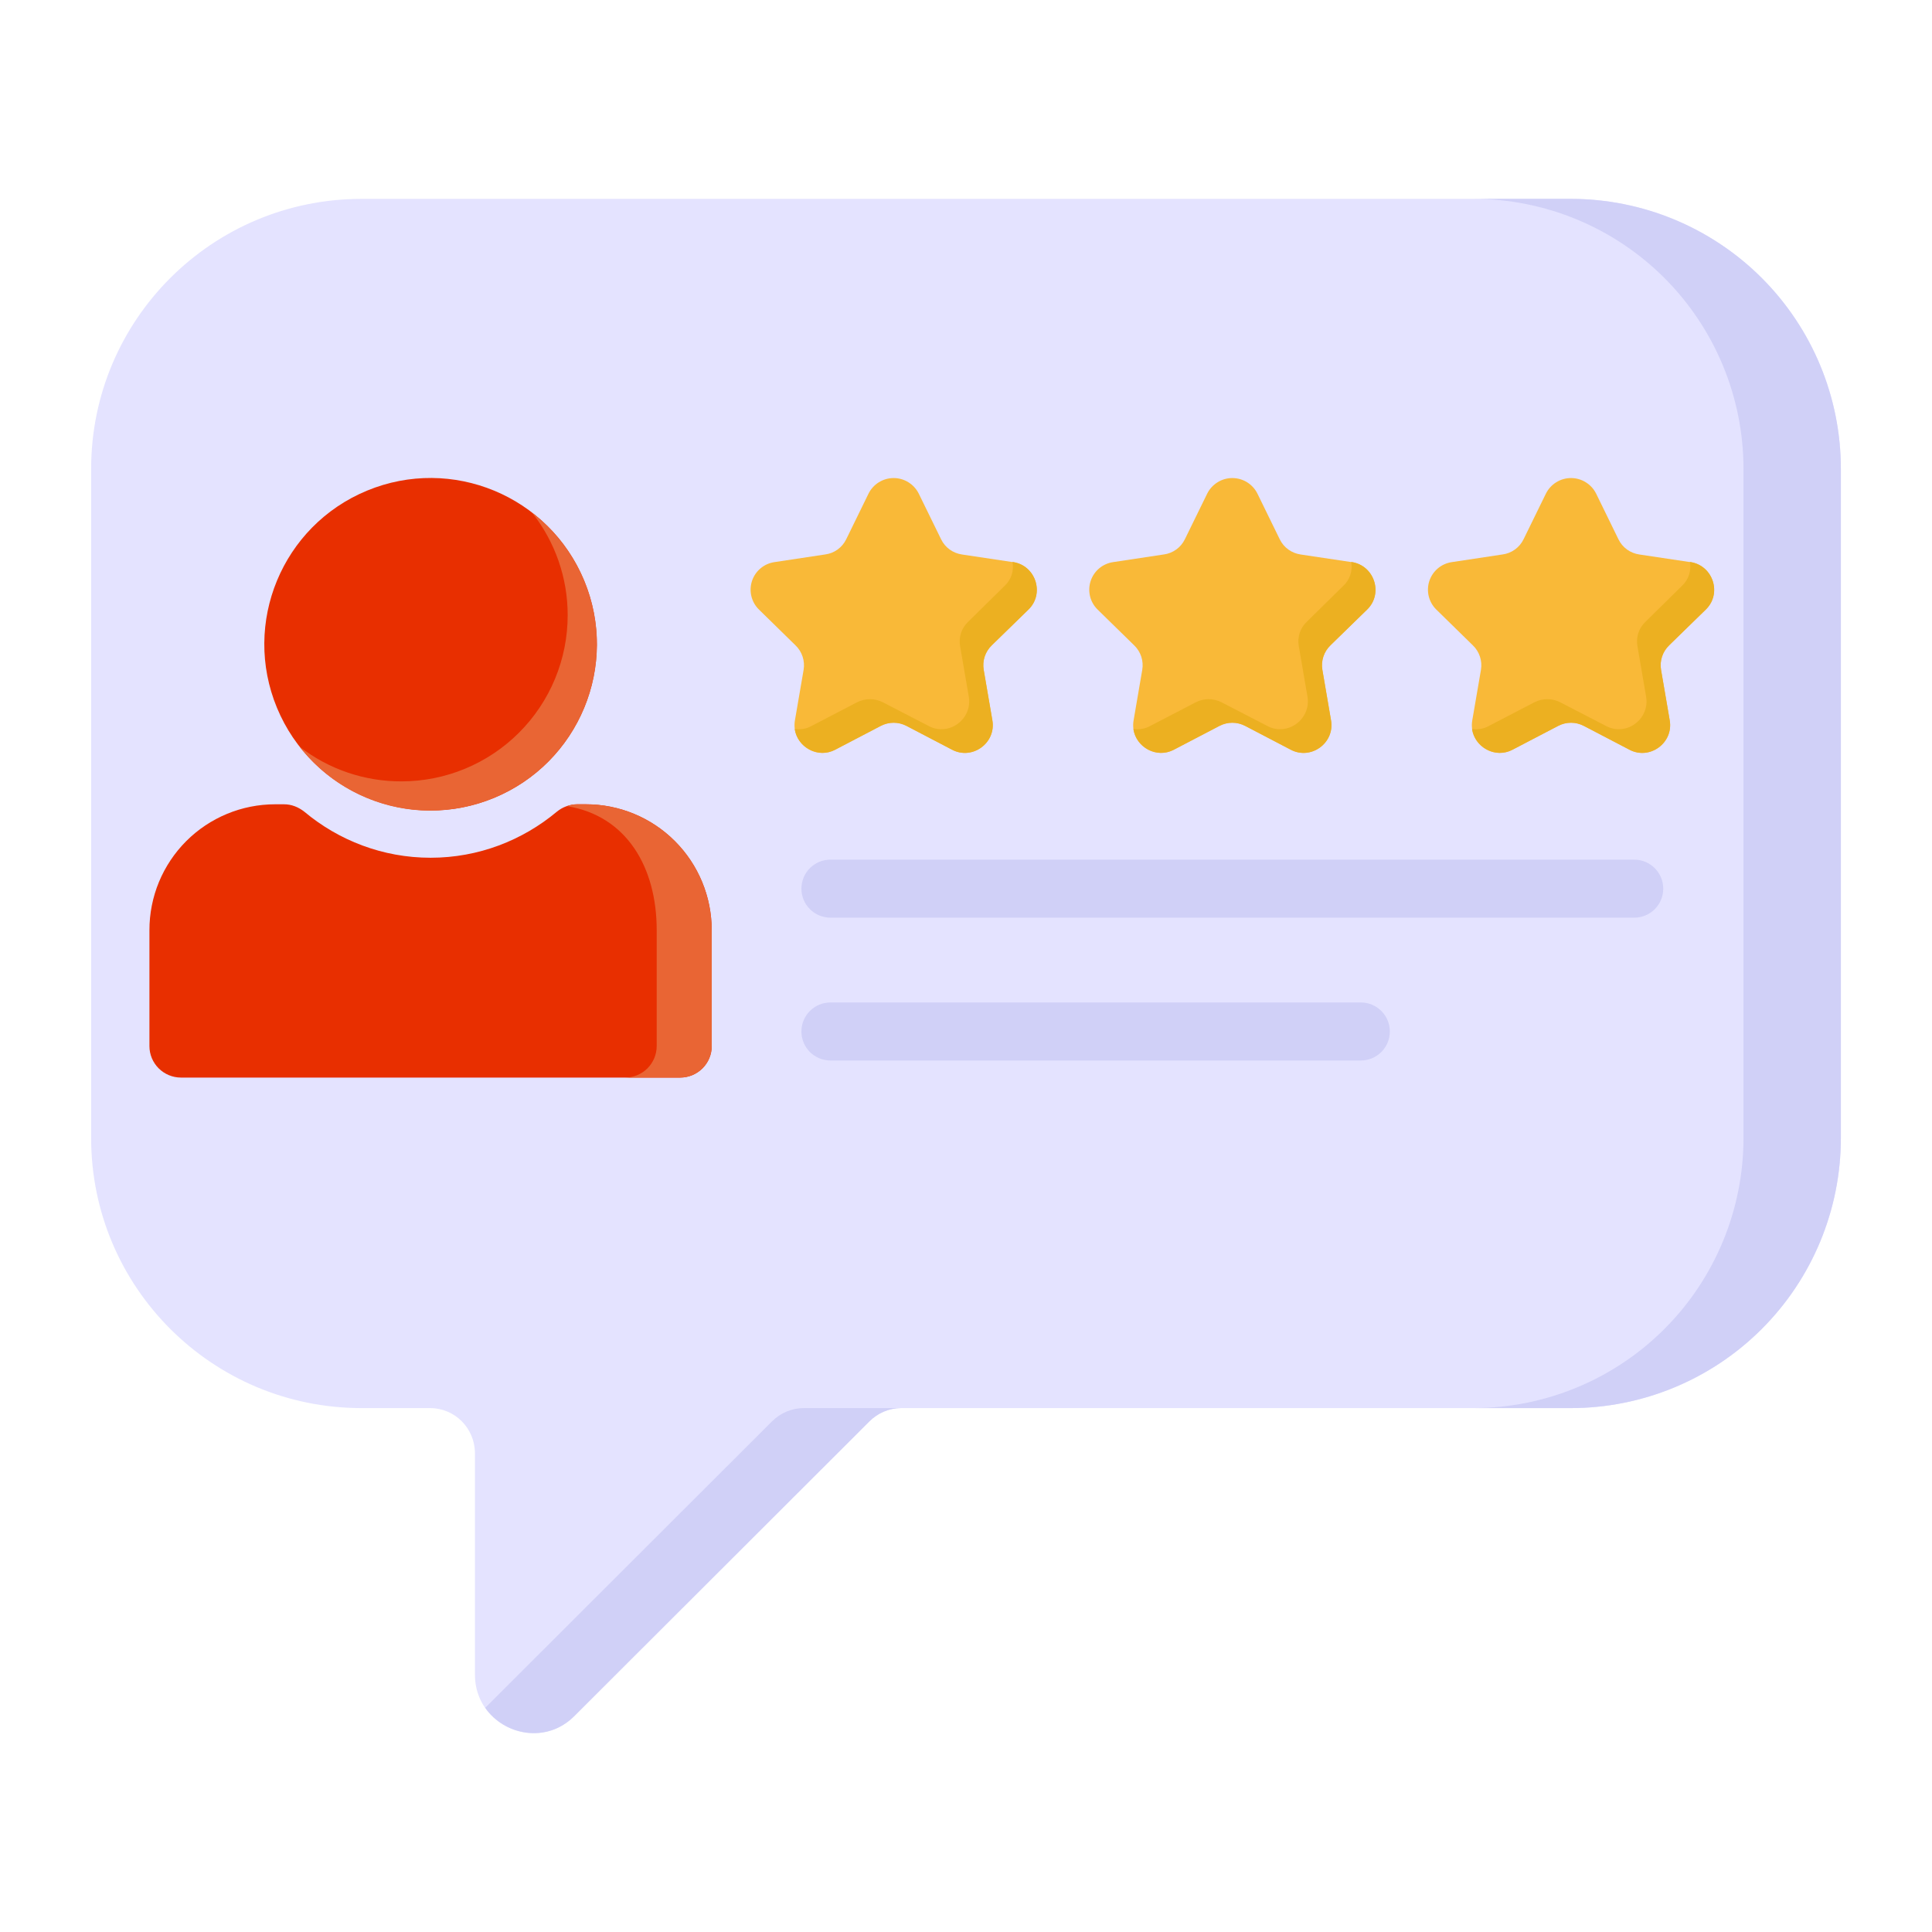
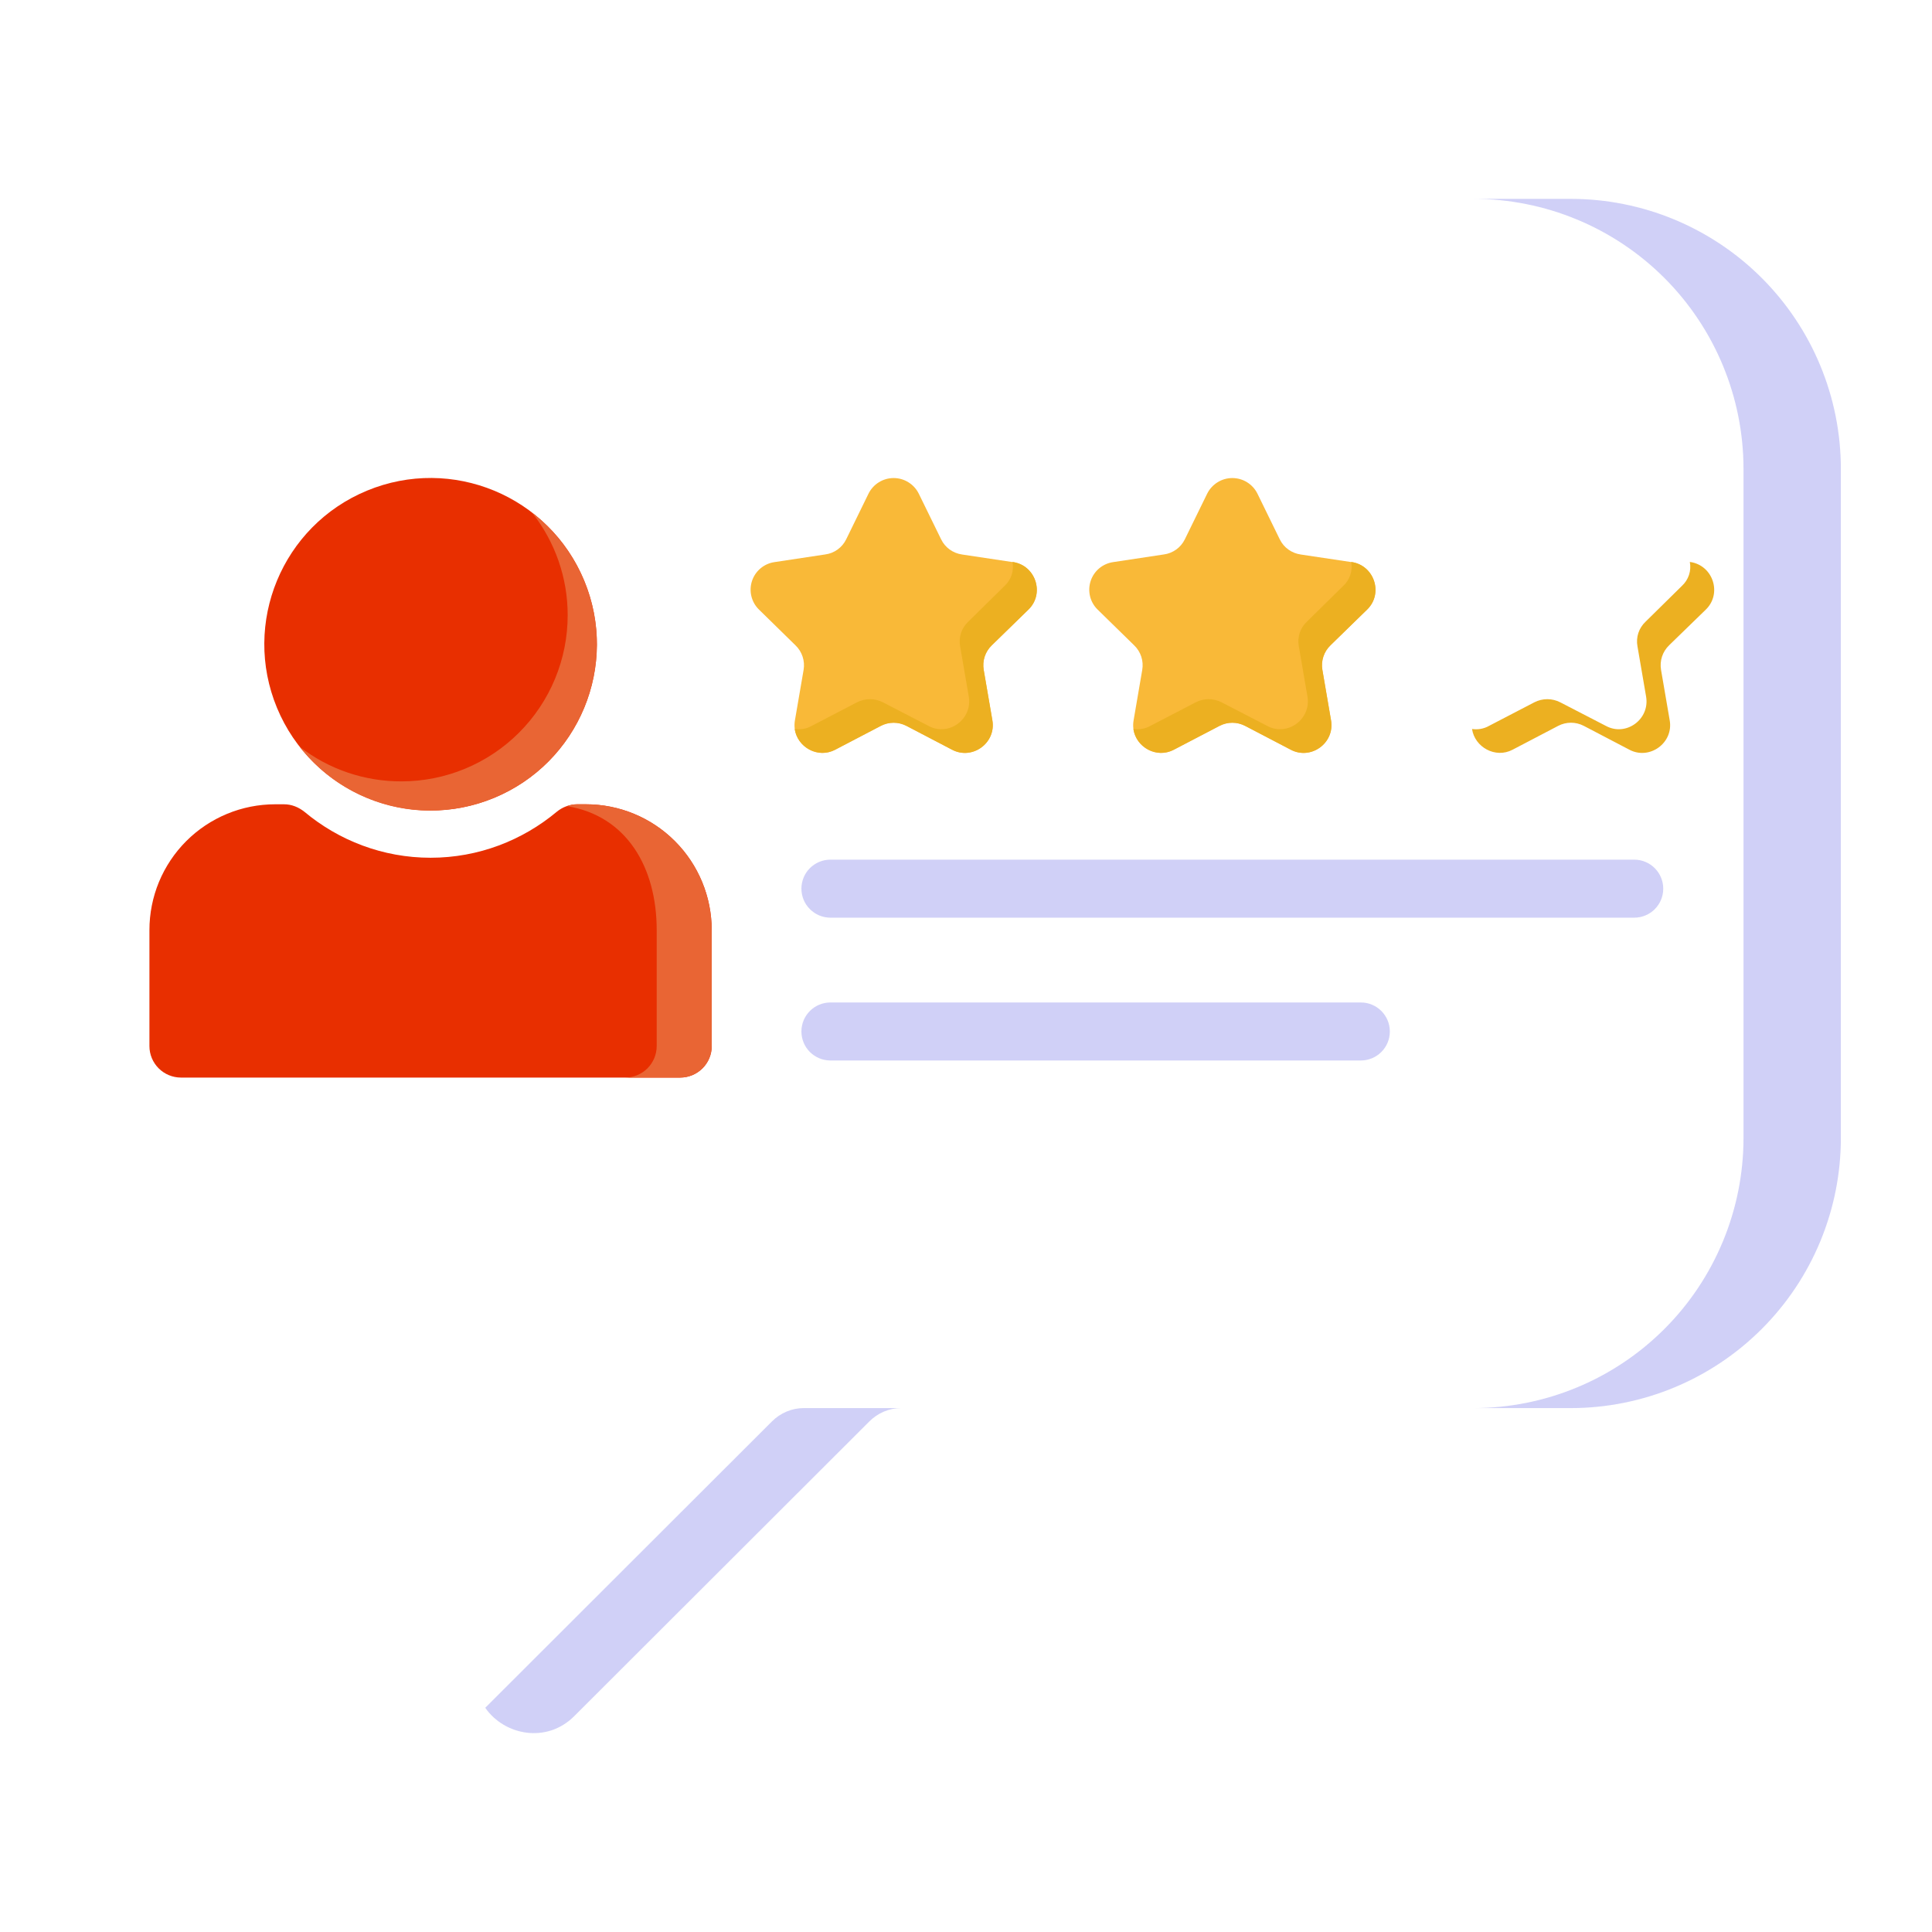
<svg xmlns="http://www.w3.org/2000/svg" width="64" height="64" viewBox="0 0 64 64" fill="none">
-   <path d="M60.981 15.533V37.698C60.981 40.071 60.038 42.346 58.361 44.024C56.683 45.702 54.407 46.644 52.035 46.645H29.846C29.455 46.645 29.077 46.808 28.8 47.085L19.021 56.851C17.811 58.061 15.733 57.191 15.733 55.478V48.144C15.733 47.311 15.066 46.645 14.247 46.645H11.978C7.027 46.645 3.019 42.638 3.019 37.698V15.533C3.019 10.595 7.026 6.588 11.979 6.588H52.033C54.406 6.588 56.681 7.531 58.359 9.208C60.037 10.886 60.981 13.161 60.981 15.533Z" fill="#E4E3FF" />
  <path d="M26.619 46.645H29.846C29.455 46.645 29.077 46.808 28.8 47.085L19.021 56.851C18.114 57.758 16.715 57.493 16.074 56.573L25.573 47.085C25.851 46.808 26.229 46.645 26.619 46.645ZM60.981 15.533V37.698C60.981 40.071 60.038 42.346 58.36 44.024C56.683 45.702 54.407 46.644 52.035 46.645H48.81C51.183 46.644 53.458 45.701 55.136 44.023C56.813 42.346 57.755 40.07 57.756 37.698V15.533C57.755 13.161 56.812 10.886 55.135 9.208C53.457 7.531 51.182 6.588 48.809 6.588H52.035C54.407 6.588 56.682 7.531 58.36 9.208C60.038 10.886 60.981 13.161 60.981 15.533Z" fill="#D0D0F7" />
  <path d="M23.577 30.81V34.653C23.577 34.93 23.467 35.194 23.271 35.39C23.076 35.585 22.811 35.695 22.535 35.696H5.992C5.716 35.695 5.451 35.585 5.256 35.39C5.06 35.194 4.95 34.93 4.95 34.653V30.81C4.95 30.263 5.057 29.721 5.266 29.215C5.476 28.71 5.783 28.25 6.169 27.863C6.556 27.476 7.016 27.169 7.521 26.96C8.027 26.75 8.569 26.643 9.116 26.643H9.409C9.659 26.643 9.887 26.736 10.085 26.892C11.22 27.84 12.679 28.414 14.264 28.414C15.848 28.414 17.305 27.84 18.442 26.892C18.632 26.735 18.871 26.646 19.118 26.643H19.41C20.515 26.643 21.575 27.081 22.356 27.863C23.137 28.644 23.576 29.704 23.576 30.809L23.577 30.81Z" fill="#E82F00" />
  <path d="M23.577 30.81V34.654C23.577 34.93 23.467 35.194 23.271 35.39C23.076 35.585 22.811 35.695 22.535 35.696H20.712C20.988 35.695 21.253 35.585 21.448 35.39C21.643 35.194 21.753 34.93 21.754 34.654V30.81C21.754 28.736 20.764 27.028 18.785 26.704C18.891 26.663 19.004 26.642 19.118 26.643H19.41C20.515 26.643 21.575 27.081 22.356 27.863C23.137 28.644 23.576 29.704 23.576 30.809L23.577 30.81Z" fill="#E96534" />
  <path d="M16.37 26.429C19.18 25.265 20.514 22.044 19.351 19.234C18.187 16.424 14.966 15.09 12.156 16.254C9.346 17.418 8.012 20.639 9.176 23.449C10.34 26.258 13.561 27.592 16.37 26.429Z" fill="#E82F00" />
  <path d="M19.775 21.341C19.772 22.802 19.191 24.202 18.158 25.235C17.125 26.268 15.724 26.85 14.263 26.852C13.427 26.854 12.602 26.664 11.851 26.297C11.099 25.931 10.442 25.397 9.928 24.738C10.892 25.484 12.076 25.887 13.295 25.884C14.018 25.884 14.734 25.743 15.402 25.466C16.071 25.19 16.678 24.785 17.19 24.274C17.701 23.764 18.108 23.157 18.385 22.489C18.662 21.821 18.805 21.105 18.805 20.382C18.807 19.15 18.392 17.953 17.628 16.986C18.294 17.5 18.835 18.159 19.207 18.914C19.579 19.669 19.773 20.499 19.775 21.341Z" fill="#E96534" />
  <path d="M32.856 21.377C32.748 21.48 32.667 21.609 32.62 21.751C32.573 21.893 32.562 22.044 32.587 22.192L32.873 23.856C33.006 24.613 32.209 25.193 31.536 24.831L30.032 24.049C29.9 23.979 29.752 23.942 29.603 23.942C29.453 23.942 29.306 23.979 29.174 24.049L27.671 24.831C26.998 25.193 26.2 24.613 26.334 23.856L26.62 22.192C26.645 22.044 26.634 21.893 26.587 21.751C26.54 21.609 26.459 21.48 26.351 21.377L25.141 20.192C25.018 20.072 24.932 19.92 24.891 19.753C24.85 19.586 24.857 19.411 24.91 19.248C24.963 19.085 25.061 18.939 25.192 18.829C25.323 18.718 25.483 18.646 25.653 18.621L27.334 18.367C27.483 18.348 27.625 18.292 27.746 18.204C27.868 18.116 27.966 17.999 28.032 17.864L28.771 16.352C28.848 16.197 28.966 16.067 29.113 15.976C29.26 15.884 29.43 15.836 29.603 15.836C29.776 15.836 29.945 15.884 30.092 15.976C30.239 16.067 30.358 16.197 30.435 16.352L31.175 17.864C31.309 18.142 31.57 18.326 31.872 18.369L33.553 18.621C34.31 18.73 34.612 19.663 34.066 20.192L32.856 21.377Z" fill="#F9B938" />
  <path d="M32.855 21.374C32.746 21.478 32.665 21.606 32.618 21.748C32.571 21.891 32.56 22.043 32.586 22.19L32.872 23.854C33.011 24.609 32.204 25.19 31.536 24.835L30.028 24.045C29.897 23.977 29.751 23.941 29.603 23.941C29.455 23.941 29.309 23.977 29.178 24.045L27.67 24.835C27.097 25.137 26.413 24.748 26.326 24.149C26.507 24.175 26.707 24.149 26.89 24.045L28.389 23.265C28.522 23.197 28.669 23.161 28.818 23.161C28.967 23.161 29.114 23.197 29.247 23.265L30.756 24.045C31.424 24.41 32.222 23.828 32.092 23.074L31.805 21.409C31.778 21.262 31.789 21.11 31.836 20.967C31.883 20.825 31.965 20.696 32.075 20.594L33.28 19.407C33.387 19.308 33.467 19.184 33.512 19.046C33.557 18.907 33.567 18.76 33.54 18.617H33.558C34.311 18.731 34.615 19.666 34.069 20.195L32.855 21.374Z" fill="#ECB021" />
  <path d="M44.075 21.377C43.967 21.48 43.886 21.609 43.839 21.751C43.792 21.893 43.781 22.044 43.806 22.192L44.091 23.856C44.225 24.613 43.427 25.193 42.755 24.831L41.251 24.049C41.119 23.979 40.972 23.942 40.822 23.942C40.673 23.942 40.525 23.979 40.394 24.049L38.889 24.831C38.216 25.193 37.418 24.613 37.553 23.856L37.838 22.192C37.864 22.044 37.852 21.893 37.806 21.751C37.759 21.609 37.678 21.48 37.57 21.377L36.359 20.192C36.236 20.072 36.15 19.919 36.109 19.753C36.069 19.586 36.075 19.411 36.129 19.247C36.182 19.084 36.28 18.939 36.411 18.828C36.543 18.718 36.702 18.646 36.872 18.621L38.553 18.367C38.702 18.348 38.843 18.291 38.965 18.203C39.087 18.116 39.184 17.999 39.25 17.864L39.99 16.352C40.067 16.197 40.186 16.067 40.333 15.976C40.48 15.884 40.649 15.836 40.822 15.836C40.995 15.836 41.165 15.884 41.312 15.976C41.459 16.067 41.577 16.197 41.654 16.352L42.393 17.864C42.528 18.142 42.788 18.326 43.091 18.369L44.772 18.621C45.528 18.73 45.831 19.663 45.284 20.192L44.075 21.377Z" fill="#F9B938" />
  <path d="M44.074 21.374C43.966 21.478 43.885 21.606 43.838 21.748C43.791 21.891 43.779 22.043 43.805 22.19L44.091 23.854C44.23 24.609 43.423 25.19 42.755 24.835L41.246 24.045C41.115 23.977 40.969 23.941 40.822 23.941C40.674 23.941 40.528 23.977 40.397 24.045L38.888 24.835C38.316 25.137 37.632 24.748 37.545 24.149C37.726 24.175 37.926 24.149 38.109 24.045L39.609 23.265C39.741 23.197 39.888 23.161 40.037 23.161C40.186 23.161 40.333 23.197 40.466 23.265L41.975 24.045C42.643 24.41 43.44 23.828 43.311 23.074L43.025 21.409C42.997 21.262 43.008 21.11 43.054 20.967C43.101 20.825 43.183 20.696 43.293 20.594L44.498 19.407C44.605 19.308 44.685 19.184 44.731 19.046C44.776 18.908 44.786 18.76 44.759 18.617H44.776C45.53 18.731 45.834 19.666 45.288 20.195L44.074 21.374Z" fill="#ECB021" />
-   <path d="M55.294 21.377C55.186 21.48 55.105 21.609 55.058 21.751C55.011 21.893 54.999 22.044 55.025 22.192L55.311 23.856C55.445 24.613 54.647 25.193 53.974 24.831L52.471 24.049C52.339 23.979 52.191 23.942 52.042 23.942C51.892 23.942 51.745 23.979 51.613 24.049L50.109 24.831C49.436 25.193 48.638 24.613 48.772 23.856L49.058 22.192C49.083 22.044 49.072 21.893 49.025 21.751C48.978 21.609 48.897 21.48 48.789 21.377L47.579 20.192C47.456 20.072 47.37 19.919 47.329 19.753C47.288 19.586 47.295 19.411 47.348 19.247C47.402 19.084 47.5 18.939 47.631 18.828C47.762 18.718 47.922 18.646 48.092 18.621L49.773 18.367C49.922 18.348 50.063 18.291 50.185 18.203C50.306 18.116 50.404 17.999 50.47 17.864L51.21 16.352C51.287 16.197 51.405 16.067 51.552 15.976C51.699 15.884 51.869 15.836 52.042 15.836C52.215 15.836 52.384 15.884 52.531 15.976C52.678 16.067 52.797 16.197 52.874 16.352L53.613 17.864C53.747 18.142 54.008 18.326 54.311 18.369L55.991 18.621C56.748 18.73 57.05 19.663 56.504 20.192L55.294 21.377Z" fill="#F9B938" />
  <path d="M55.294 21.374C55.185 21.478 55.104 21.606 55.057 21.748C55.01 21.891 54.999 22.043 55.024 22.19L55.31 23.854C55.448 24.609 54.643 25.19 53.975 24.835L52.465 24.045C52.334 23.977 52.189 23.941 52.041 23.941C51.893 23.941 51.748 23.977 51.617 24.045L50.107 24.835C49.535 25.137 48.851 24.748 48.763 24.149C48.946 24.175 49.145 24.149 49.327 24.045L50.827 23.265C50.96 23.197 51.107 23.161 51.256 23.161C51.406 23.161 51.553 23.197 51.685 23.265L53.195 24.045C53.863 24.41 54.66 23.828 54.529 23.074L54.243 21.409C54.216 21.262 54.226 21.11 54.273 20.967C54.32 20.825 54.403 20.696 54.512 20.594L55.717 19.407C55.824 19.308 55.904 19.184 55.95 19.046C55.996 18.908 56.005 18.76 55.978 18.617H55.995C56.75 18.731 57.053 19.666 56.506 20.195L55.292 21.375L55.294 21.374Z" fill="#ECB021" />
  <path d="M55.097 29.439C55.097 29.97 54.667 30.399 54.136 30.399H27.509C27.254 30.399 27.01 30.298 26.829 30.117C26.649 29.937 26.548 29.693 26.548 29.438C26.548 29.183 26.649 28.938 26.829 28.758C27.01 28.578 27.254 28.477 27.509 28.477H54.136C54.667 28.477 55.097 28.908 55.097 29.439ZM46.04 34.169C46.04 34.7 45.61 35.13 45.079 35.13H27.509C27.254 35.13 27.01 35.029 26.829 34.849C26.649 34.668 26.548 34.424 26.548 34.169C26.548 33.914 26.649 33.669 26.829 33.489C27.01 33.309 27.254 33.208 27.509 33.208H45.079C45.61 33.208 46.04 33.639 46.04 34.169Z" fill="#D0D0F7" />
</svg>